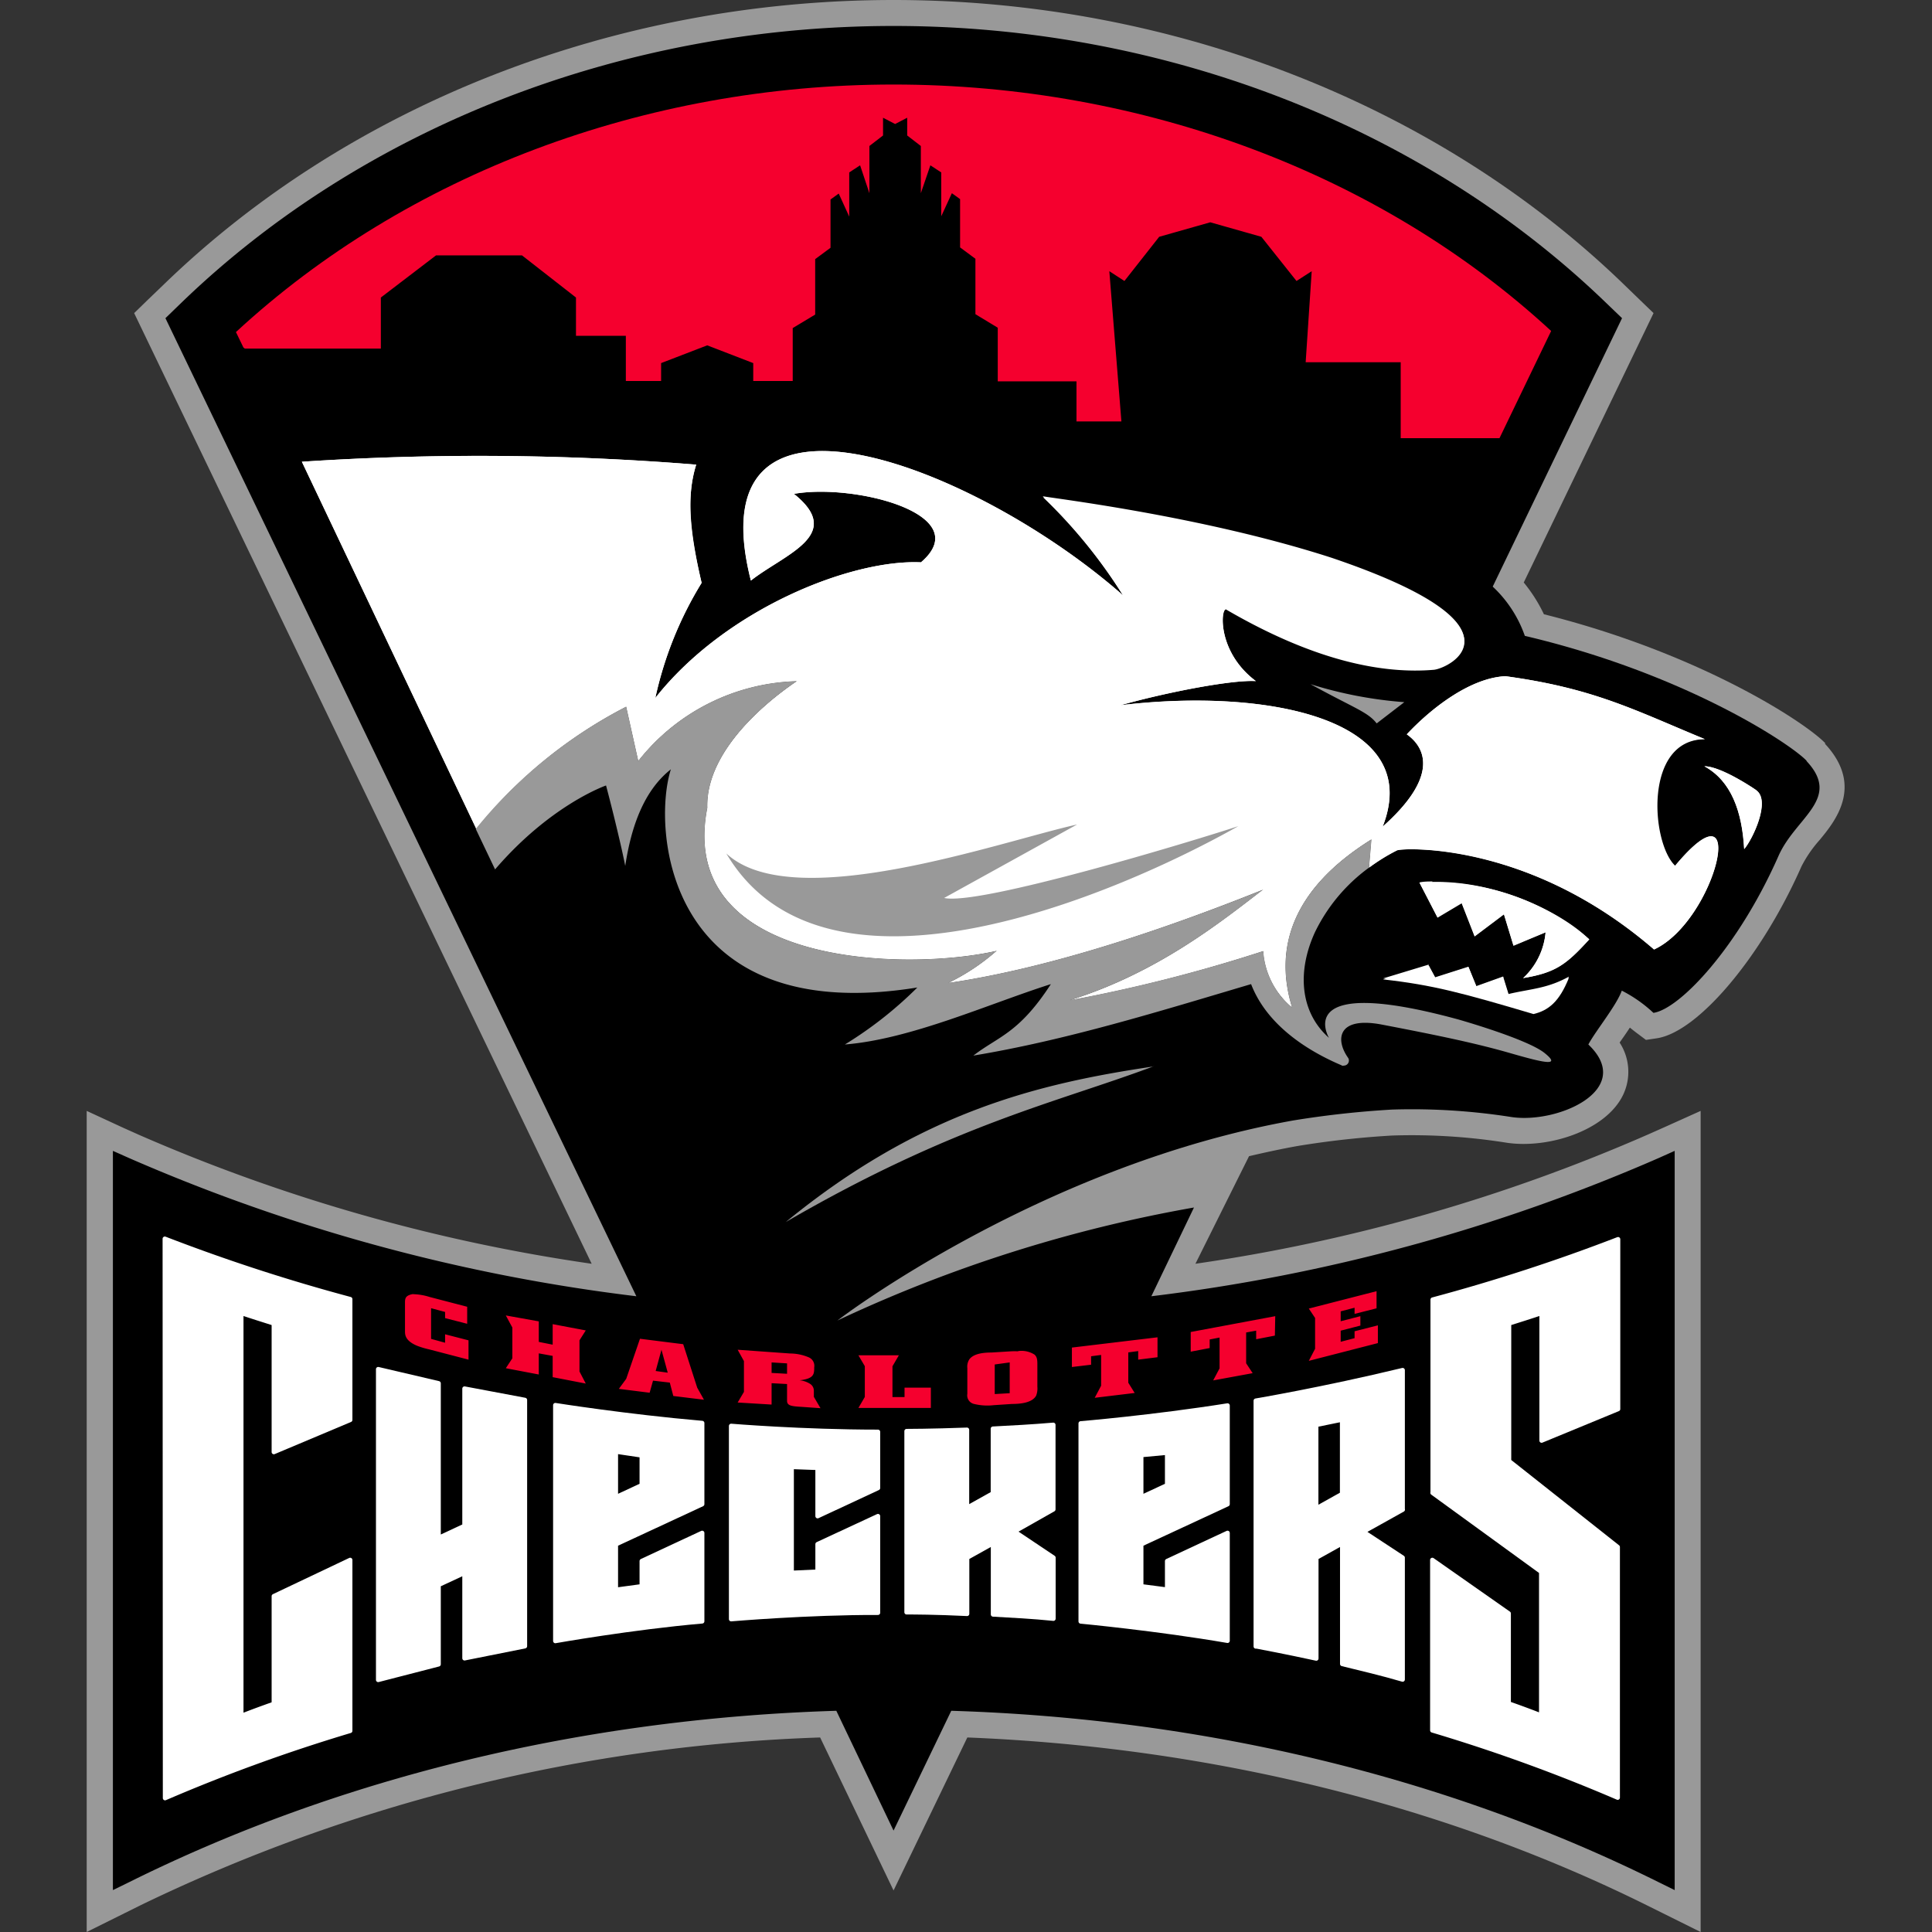
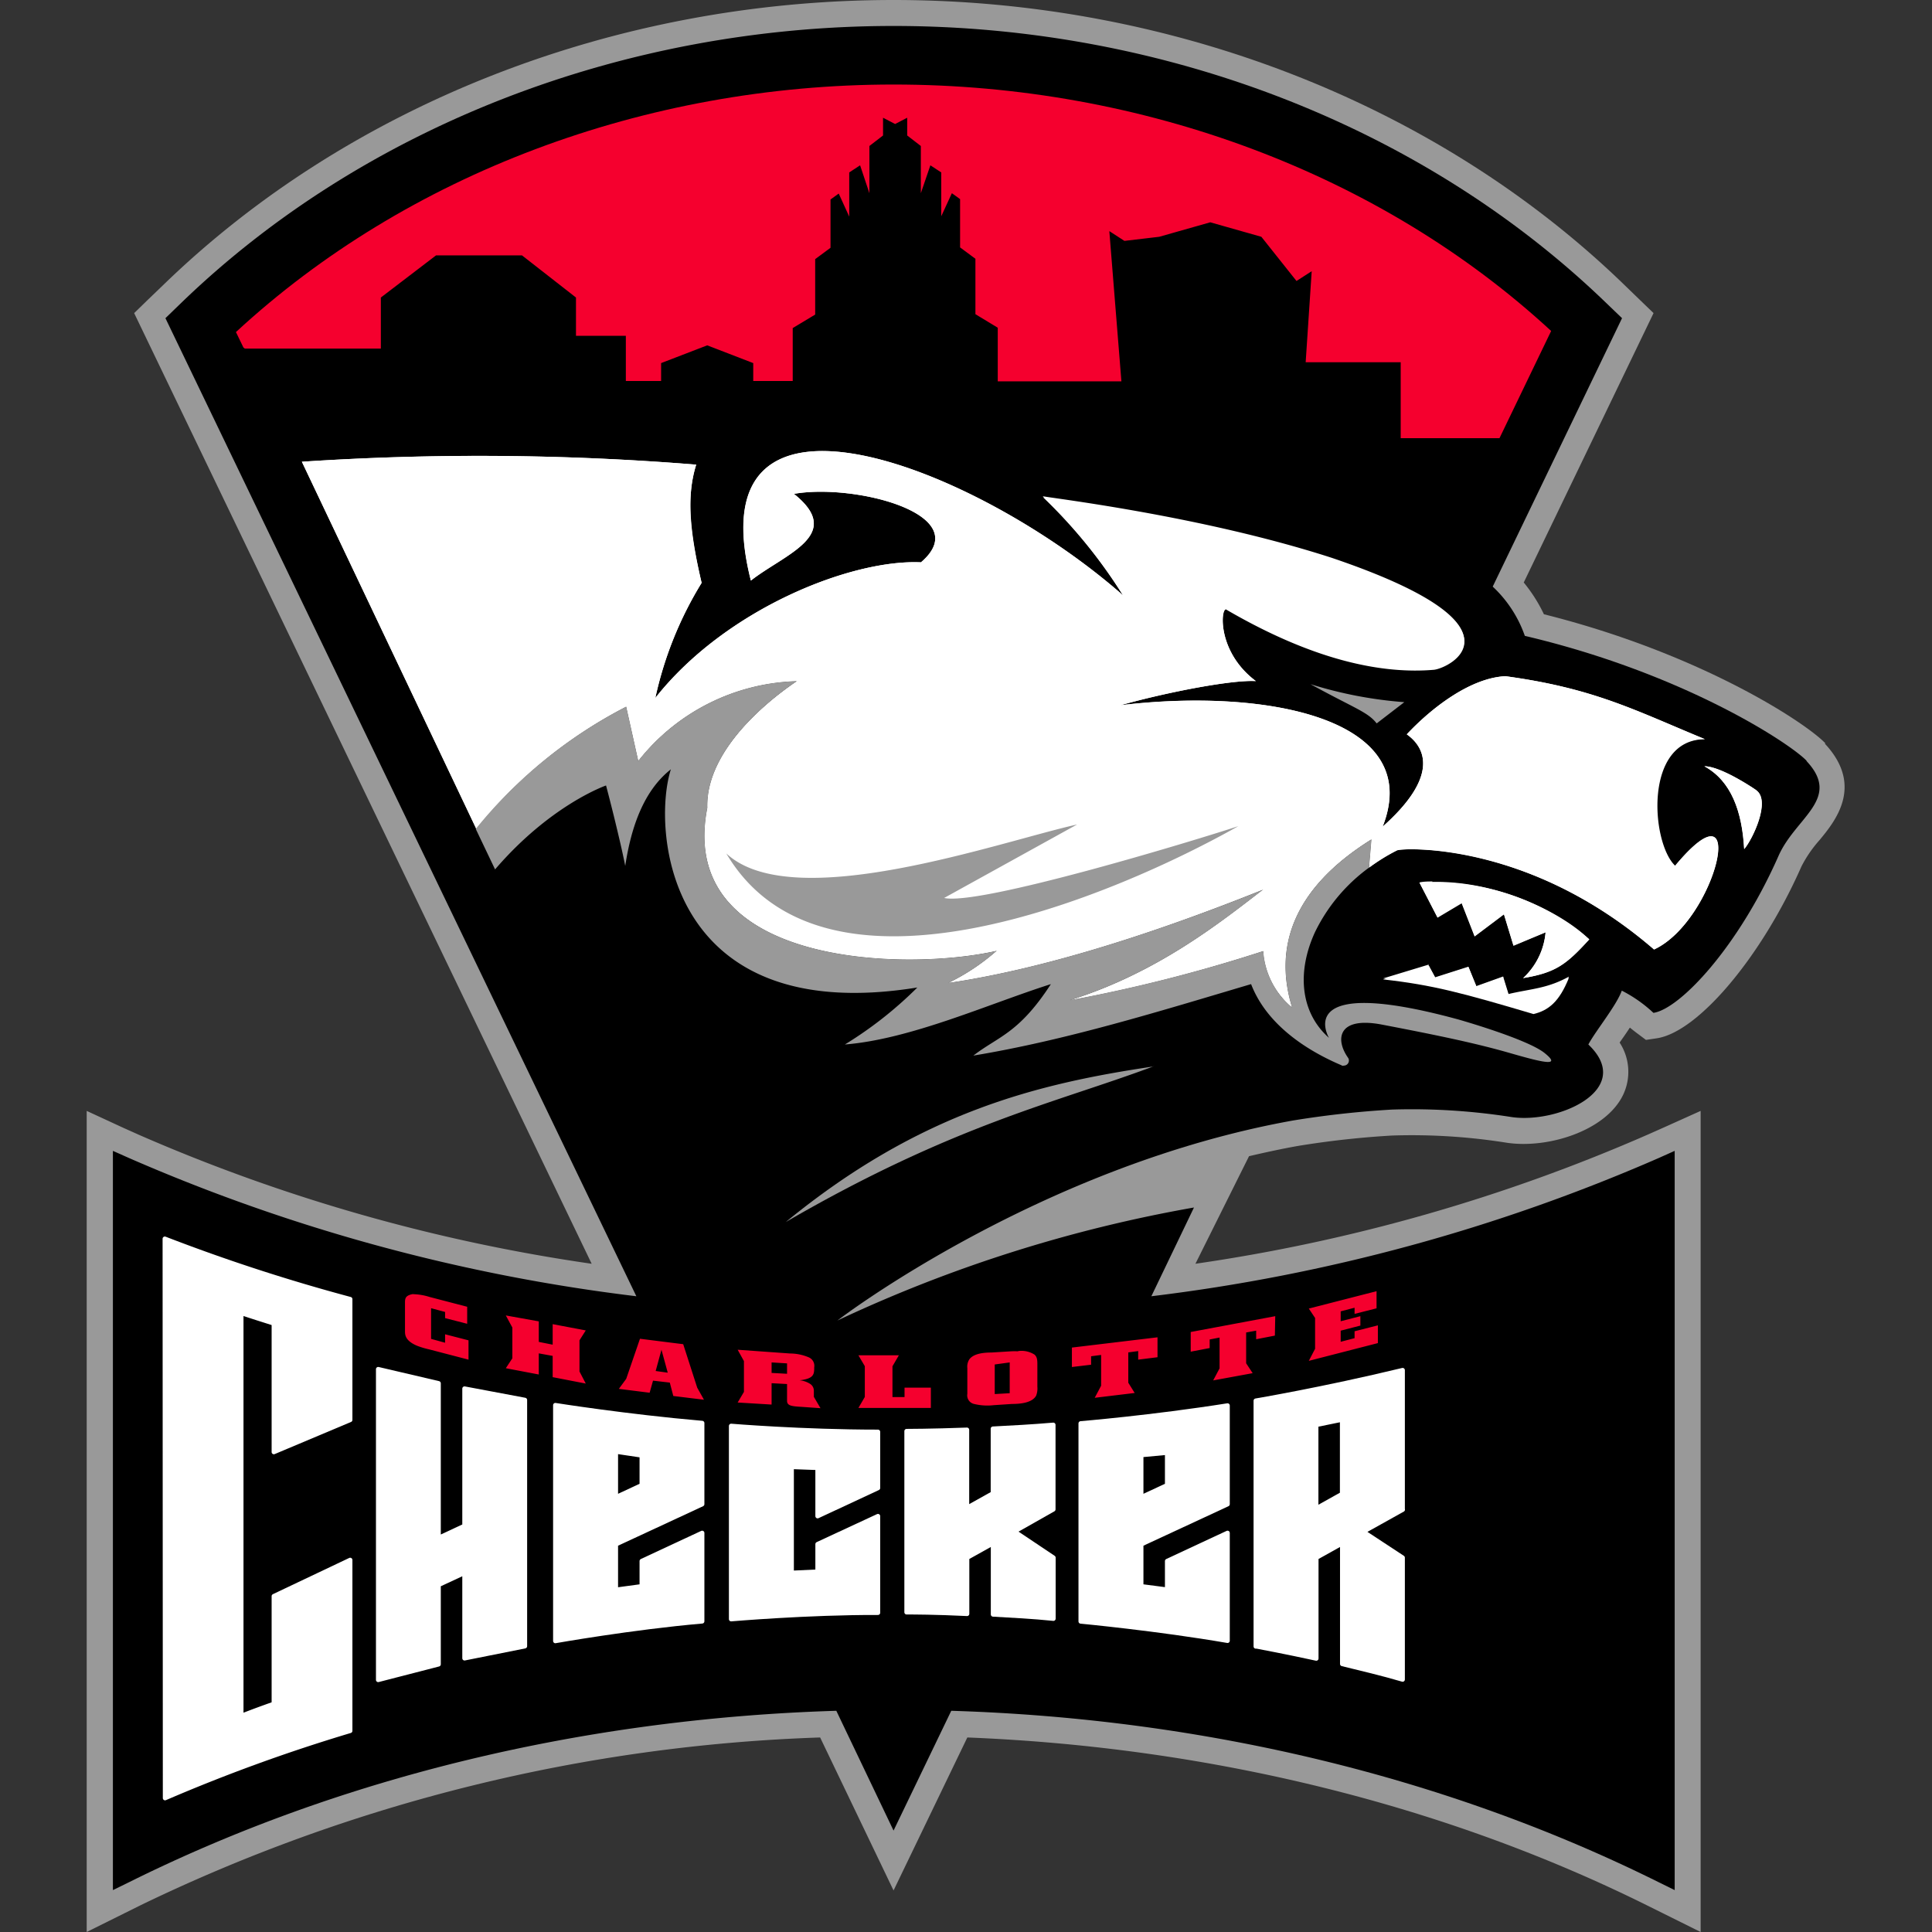
<svg xmlns="http://www.w3.org/2000/svg" id="Ebene_1" data-name="Ebene 1" width="160" height="160" viewBox="0 0 160 160">
  <rect x="0" y="0" width="160" height="160" fill="#333333" stroke="none" />
  <defs>
    <style>.cls-1{fill:#999;}.cls-2{fill:#f5002e;}.cls-3,.cls-4{fill:#fff;}.cls-4{stroke:#fff;stroke-linecap:round;stroke-linejoin:round;stroke-width:0.37px;}</style>
  </defs>
  <g id="g3047">
    <path id="path1400" class="cls-1" d="M106.88,83.38l0,0s0,.07,0,.1,0,0-.05-.05Zm44.3-21.81c-1.57-1.67-10.26-7.43-23.32-10.7a12.74,12.74,0,0,0-1.67-2.63l10.75-22.31-1.12-1.08-1.24-1.2C119.11,8.62,97,0,74,0S28.93,8.62,13.47,23.65l-1.25,1.2-1.11,1.08L49,104.66A145.48,145.48,0,0,1,11.55,94l-1.34-.6L7.18,92v68l4.49-2.23a139.87,139.87,0,0,1,56.25-13.88L74,156.56l6.11-12.67c20.11.8,39.53,5.59,56.24,13.88l1.39.69,3.1,1.54V92l-3,1.35-1.35.6A145.3,145.3,0,0,1,99,104.66l4.44-8.91c1.33-.31,2.66-.6,4-.84a74.71,74.71,0,0,1,7.86-.87h0a49.91,49.91,0,0,1,9.44.59c3.39.53,8.2-.95,9.66-3.92a4.43,4.43,0,0,0-.27-4.37l.21-.3c.22-.31.43-.62.64-.94.18.15.38.31.61.48l.72.54.88-.13c3.43-.5,8.7-6.75,12-14.24a10.37,10.37,0,0,1,1.49-2.17c1.3-1.57,3.71-4.51.44-8" />
    <path id="path1402" d="M106.88,83.38l0,0s0,.07,0,.1,0,0-.05-.05ZM149.61,63c-1.29-1.37-10.06-7.22-23.33-10.34a10.15,10.15,0,0,0-2.66-4.08l10.71-22.23-1.25-1.2C118,10.55,96.49,2.15,74,2.15s-44,8.4-59.06,23l-1.24,1.2,39,81a149.88,149.88,0,0,1-42-11.44l-1.35-.6v61.22l1.39-.68c17.45-8.67,37.6-13.53,58.52-14.17L74,151.6l4.78-9.92c20.93.64,41.08,5.5,58.53,14.17l1.38.68V95.31l-1.34.6a149.88,149.88,0,0,1-42,11.44L98.88,100a117,117,0,0,0-29.53,9.36l.23-.17h0s16.62-12.66,37.53-16.4a79.25,79.25,0,0,1,8.17-.9h0a53,53,0,0,1,9.84.61c3.86.61,10.35-2.26,6.42-6,.61-1.14,2.32-3.21,2.77-4.46a11.39,11.39,0,0,1,2.62,1.84c2.16-.31,7-5.38,10.36-13,1.42-3.21,5.24-4.72,2.33-7.84" />
-     <path id="path1408" class="cls-2" d="M74,7c-20.6,0-40.35,7.45-54.46,20.5l.62,1.28.12.09H31.54V24.64l4.57-3.49h7.12l4.47,3.49v3.17h4.13v3.74h2.92V30.07l3.82-1.47,3.81,1.47v1.48h3.27V27.17l1.86-1.12V21.46l1.27-.94v-4l.68-.49.87,1.91V14.28l.9-.59L72,16V12.09l1.13-.87V9.75l1,.52,1-.52v1.47l1.13.87V16l.79-2.31.9.59v3.63L78.83,16l.68.49v4l1.27.94v4.59l1.85,1.12v4.44h6.52V34.9h3.72l-1-12.44,1.25.81L96,19.61l4.23-1.2,4.23,1.2,2.91,3.66,1.26-.81L108.13,30H116v6.29h8.18l4.28-8.88C114.37,14.4,94.63,7,74,7" />
+     <path id="path1408" class="cls-2" d="M74,7c-20.6,0-40.35,7.45-54.46,20.5l.62,1.28.12.09H31.54V24.64l4.57-3.49h7.12l4.47,3.49v3.17h4.13v3.74h2.92V30.07l3.82-1.47,3.81,1.47v1.48h3.27V27.17l1.86-1.12V21.46l1.27-.94v-4l.68-.49.87,1.91V14.28l.9-.59L72,16V12.09l1.13-.87V9.75l1,.52,1-.52v1.47l1.13.87V16l.79-2.31.9.59v3.63L78.83,16l.68.49v4l1.27.94v4.59l1.85,1.12v4.44h6.52h3.72l-1-12.44,1.25.81L96,19.61l4.23-1.2,4.23,1.2,2.91,3.66,1.26-.81L108.13,30H116v6.29h8.18l4.28-8.88C114.37,14.4,94.63,7,74,7" />
    <path id="path1410" class="cls-3" d="M138.67,71.68c-2-1.9-2.62-10.48,2.48-10.48C135.32,58.79,132,57,124.67,56c-2.89.15-6.09,2.6-8.16,4.82,1.6,1.13,2.62,3.53-2,7.64,3.5-8.92-9.56-11.52-21.73-10.05,4.08-1.14,9.33-2.13,11.23-2-3.21-2.4-2.92-5.94-2.48-5.94,7.29,4.25,12.93,5.36,17.21,5,1.25-.11,8.3-3.54-8.46-9.2-10.94-3.55-23.74-5-23.91-5.1A42.86,42.86,0,0,1,93,49.3C80.79,38.54,57.45,29.47,62.18,48.08,65,45.87,70,44.3,65.75,40.9c5-.89,15.16,1.7,10.52,5.67-5.77-.27-16.19,3.87-22,11.24a30.71,30.71,0,0,1,3.83-9.54c-1-4.39-1.24-7.23-.45-9.79A222,222,0,0,0,25,38.24l14.45,30.4A38.66,38.66,0,0,1,51.86,58.52l1,4.49a17.3,17.3,0,0,1,13.12-6.6c.1,0-7.56,4.71-7.4,10.49C56,80,75,80.47,82.55,78.74a18,18,0,0,1-4,2.66c6.76-1,15.33-3.42,26.07-7.73-3.51,2.69-8.74,6.89-16,9.16a126.8,126.8,0,0,0,16-4.07,6.65,6.65,0,0,0,2.38,4.67c-1.51-4.91,0-9.83,6.58-13.92l-.2,2.34c.36-.26.73-.52,1.12-.76h0q.58-.36,1.2-.69c.29-.13,10.8-.84,21.29,8.22,5.14-2.37,8-14.44,1.75-6.94" />
    <path id="path1412" class="cls-3" d="M145.48,65.46s-2.91-2-4.33-2c2.23,1.22,3.12,3.76,3.29,6.85.68-.77,2.23-4,1-4.86" />
    <path id="path1414" class="cls-3" d="M124.51,80.9l-2.23.8-.66-1.61-2.75.88-.54-1-3.79,1.14c4.13.46,6.55,1.12,12.46,2.87,1.23-.3,2.13-1,2.93-3-1.81,1-3.14,1-5,1.46l-.45-1.46" />
    <path id="path1416" class="cls-3" d="M117.56,73.11,119.05,76l2-1.19,1.07,2.75,2.43-1.83.79,2.6L128,77.21A5.81,5.81,0,0,1,126.14,81c2.7-.45,3.57-1.12,5.48-3.21a19.73,19.73,0,0,0-14.06-4.68" />
    <path id="path1422" class="cls-4" d="M87.23,125h0v-7c-1.74.15-3.45.24-5,.32v5.36l-2.15,1.2v-6.47c-3,.11-5,.11-5,.11v15l.09,0c.41,0,2.3,0,4.92.13V129l2.15-1.2v5.9c1.55.09,3.26.17,5,.35V129L84,126.83,87.23,125Z" />
    <path id="path1426" class="cls-4" d="M13.67,148.91A140.72,140.72,0,0,1,29,143.34V129.19l-6.32,3v8.92c-.91.32-1.81.65-2.7,1V108.73c.89.3,1.79.58,2.7.87v10.65L29,117.59v-10a150.64,150.64,0,0,1-15.35-5Z" />
-     <path id="path1430" class="cls-4" d="M118.65,123.63v-16a150.64,150.64,0,0,0,15.35-5v14.06l-6.33,2.61V108.73c-.89.3-1.79.58-2.7.87V121l9,7.12v20.75a140.72,140.72,0,0,0-15.35-5.57V129.19l6.32,4.43v7.46c.91.32,1.81.65,2.7,1V130.17l-9-6.54Z" />
    <path id="path1434" class="cls-4" d="M31.32,113.39l5,1.17v12.81l2.15-1V115l5,.94v20.39l-5,1v-7.08l-2.15,1v6.58l-5,1.29V113.39Z" />
    <path id="path1438" class="cls-4" d="M51,120.21V124l2.15-1v-2.47Zm0,7.68v3.77l2.15-.29v-2.09l5-2.33v7.32c-5.79.5-12.16,1.63-12.16,1.63V116.37s5.9.94,12.16,1.48v6.72Z" />
    <path id="path1442" class="cls-4" d="M94.51,120.5V124l2.15-1v-2.7Zm0,7.39v3.48l2.15.28v-2.37l5-2.33v8.93c-5.79-1-12.16-1.6-12.16-1.6v-16.4s5.9-.49,12.16-1.48v8.17Z" />
    <path id="path1446" class="cls-4" d="M65.56,121.48l2.15.08v4l5-2.33v-4.65c-6.27,0-12.16-.49-12.16-.49v16s6.37-.55,12.16-.53v-8l-5,2.32v2.28l-2.15.1v-8.79Z" />
    <path id="path1450" class="cls-4" d="M109,124.93V118l2.15-.44v6.17l-2.15,1.2Zm7.16.07h0V113.47C109.53,115.07,104,116,104,116v20.35h.09c.41.08,2.3.43,4.92,1V129l2.15-1.2v10c1.55.38,3.26.78,5,1.29V129l-3.27-2.15,3.28-1.83Z" />
    <path id="path1452" class="cls-2" d="M114,106.93l-5.61,1.44.52.78v2.55l-.52,1,5.72-1.47v-1.47l-1.93.49v.57l-1.15.3v-.92l1.63-.42V109l-1.63.42v-.82l1.15-.3v.51l1.82-.46Zm-79.76.24a1.12,1.12,0,0,0-.37.09c-.34.14-.33.4-.33.66v2.31c0,.3,0,.8,1,1.22a6.78,6.78,0,0,0,1,.3l3.26.85V111l-1.94-.5v.7l-1.16-.32v-2.54l1.16.31v.51l1.83.47v-1.41l-3.11-.81a4.83,4.83,0,0,0-1.34-.23Zm7.65,1.77.54,1v2.55l-.54.82,2.73.52v-1.75l1.15.21v1.76l2.74.53-.52-1V111l.52-.82-2.74-.52v1.7l-1.15-.23v-1.7Zm63.72.06-7,1.31v1.63l1.57-.3v-.71l.82-.16v2.55l-.53,1,3.27-.6-.54-.82v-2.55l.83-.15v.71l1.55-.3Zm-9.75,1.75-7.09.85v1.61l1.59-.19v-.7l.83-.11v2.55l-.53,1,3.31-.4-.53-.85V112l.82-.11v.71l1.6-.2ZM53,110.87l-1.14,3.32-.61.83,2.55.32.28-1,1.39.16.29,1.11,2.54.31-.56-1-1.16-3.6Zm8.09.91.52.94v2.55l-.52.88,2.81.17v-1.77l1.28.07V116c0,.41.34.46,1.2.51l1.57.11-.55-.94v-.48a.67.67,0,0,0-.32-.6,2,2,0,0,0-.85-.29c1.19-.14,1.2-.51,1.2-1.08a.76.76,0,0,0-.45-.82,4,4,0,0,0-1.55-.32Zm-6.31,0,.52,1.9-1-.14Zm29.52.13a5.72,5.72,0,0,0-.58,0l-1.62.1c-.63,0-1.46.08-1.82.56a1.12,1.12,0,0,0-.17.73v2.13a.73.73,0,0,0,.52.83,4.62,4.62,0,0,0,1.67.11l1.51-.1c.72,0,1.68-.1,2-.69a1.67,1.67,0,0,0,.1-.74v-1.8c0-.36,0-.65-.24-.86a2,2,0,0,0-1.34-.29Zm-9.87.33-3.34,0,.53.9v2.55l-.53.91,6,0v-1.68H74.91v.78h-1v-2.55l.53-.91Zm-10.53.59,1.28.08v.86l-1.28-.07Zm19.72,0v2.55l-1.24.07V113Z" />
    <path id="path1482" class="cls-3" d="M67.69,37.36c-4.71.17-7.42,3.16-5.5,10.72C65,45.87,70,44.3,65.75,40.9c5-.89,15.15,1.7,10.52,5.67-5.78-.27-16.19,3.86-22,11.23a30.42,30.42,0,0,1,3.84-9.53c-1.06-4.39-1.25-7.22-.45-9.79A223.51,223.51,0,0,0,25,38.24l14.44,30.4A38.72,38.72,0,0,1,51.86,58.52l1,4.5a17.31,17.31,0,0,1,13.13-6.61c.09,0-7.57,4.71-7.41,10.48C56,80,75,80.47,82.55,78.73a17.38,17.38,0,0,1-4,2.67c6.76-1,15.32-3.43,26.06-7.74-3.5,2.69-8.73,6.91-16,9.18a125.57,125.57,0,0,0,16-4.08,6.66,6.66,0,0,0,2.39,4.67c-1.52-4.91,0-9.82,6.57-13.92l-.19,2.34q.53-.39,1.11-.75v0c.38-.24.79-.46,1.21-.67s10.78-.86,21.28,8.21c5.13-2.38,8-14.45,1.75-6.94-2-1.9-2.62-10.48,2.48-10.48C135.32,58.79,132,57,124.67,56c-2.9.14-6.09,2.6-8.17,4.81,1.61,1.14,2.64,3.54-2,7.65,3.5-8.92-9.55-11.52-21.72-10.06,4.08-1.13,9.33-2.11,11.22-2-3.2-2.41-2.91-6-2.48-6,7.29,4.25,12.93,5.36,17.2,5,1.26-.12,8.31-3.54-8.45-9.21-10.94-3.54-23.74-5-23.92-5.1A42.17,42.17,0,0,1,93,49.3c-7.27-6.39-18.44-12.18-25.34-11.94Zm73.46,26.1c2.24,1.22,3.13,3.77,3.3,6.86.68-.78,2.23-4,1-4.87C145.49,65.45,142.57,63.45,141.15,63.46ZM118.63,73c-.35,0-.72,0-1.08.08l1.5,2.88,2-1.2,1.08,2.75,2.42-1.81.79,2.59L128,77.21A5.89,5.89,0,0,1,126.14,81c2.71-.45,3.57-1.12,5.47-3.2-2.19-2.18-7.59-4.89-13-4.76Zm-.3,6.88-3.79,1.15c4.14.46,6.55,1.1,12.46,2.85,1.23-.3,2.12-1,2.93-3-1.81,1-3.14,1-5,1.44l-.45-1.45-2.23.8-.65-1.61-2.76.88-.54-1Z" />
    <path id="path1490" class="cls-1" d="M78.2,74.36l11-6.08c-6.39,1.42-23.53,7.54-29.05,2.4,8.19,13.86,32.45,3.35,42.4-2.26-3.74,1.23-21.53,6.63-24.38,5.94m30.36-17.7c3.64,2,4.75,2.3,5.48,3.25l2.29-1.76a34.56,34.56,0,0,1-7.77-1.49m-13,31.65c-8,3-16.45,4.77-30.45,12.89C76.24,92.06,86,89.73,95.59,88.31m15.48-.1c-2.35-1-6.06-3.07-7.46-6.71-7.52,2.23-15.27,4.64-23,5.92,2.07-1.6,3.76-1.82,6.42-5.92-5.19,1.65-11.59,4.56-17.06,5a32.5,32.5,0,0,0,6-4.72C55.09,85.15,54,68.57,55.56,63.71c-2.21,1.74-3.28,4.69-3.78,8-.18-.9-.38-1.78-.59-2.66-.32-1.36-.66-2.71-1-4h0S45.62,66.62,41,72L39.4,68.65A38.82,38.82,0,0,1,51.86,58.52l1,4.49a17.3,17.3,0,0,1,13.12-6.6c.1,0-7.56,4.71-7.4,10.49C56,80,75,80.47,82.55,78.74a18,18,0,0,1-4,2.66c6.76-1,15.33-3.43,26.07-7.73-3.51,2.69-8.74,6.89-16,9.16a126.8,126.8,0,0,0,16-4.07,6.65,6.65,0,0,0,2.38,4.67c-1.51-4.91,0-9.83,6.58-13.92l-.2,2.34h0a14.36,14.36,0,0,0-4.48,5.35c-1.49,3.24-1.25,6.62,1.16,8.75,0,0-3.2-5.32,10.72-1.52,0,0,5.69,1.61,7.14,2.78s-.16.78-2.87,0-5.71-1.42-10.62-2.36c-3.64-.69-3.87,1.22-2.79,2.75a.39.39,0,0,1,.07.23.42.42,0,0,1-.42.42.26.26,0,0,1-.15,0" />
  </g>
</svg>